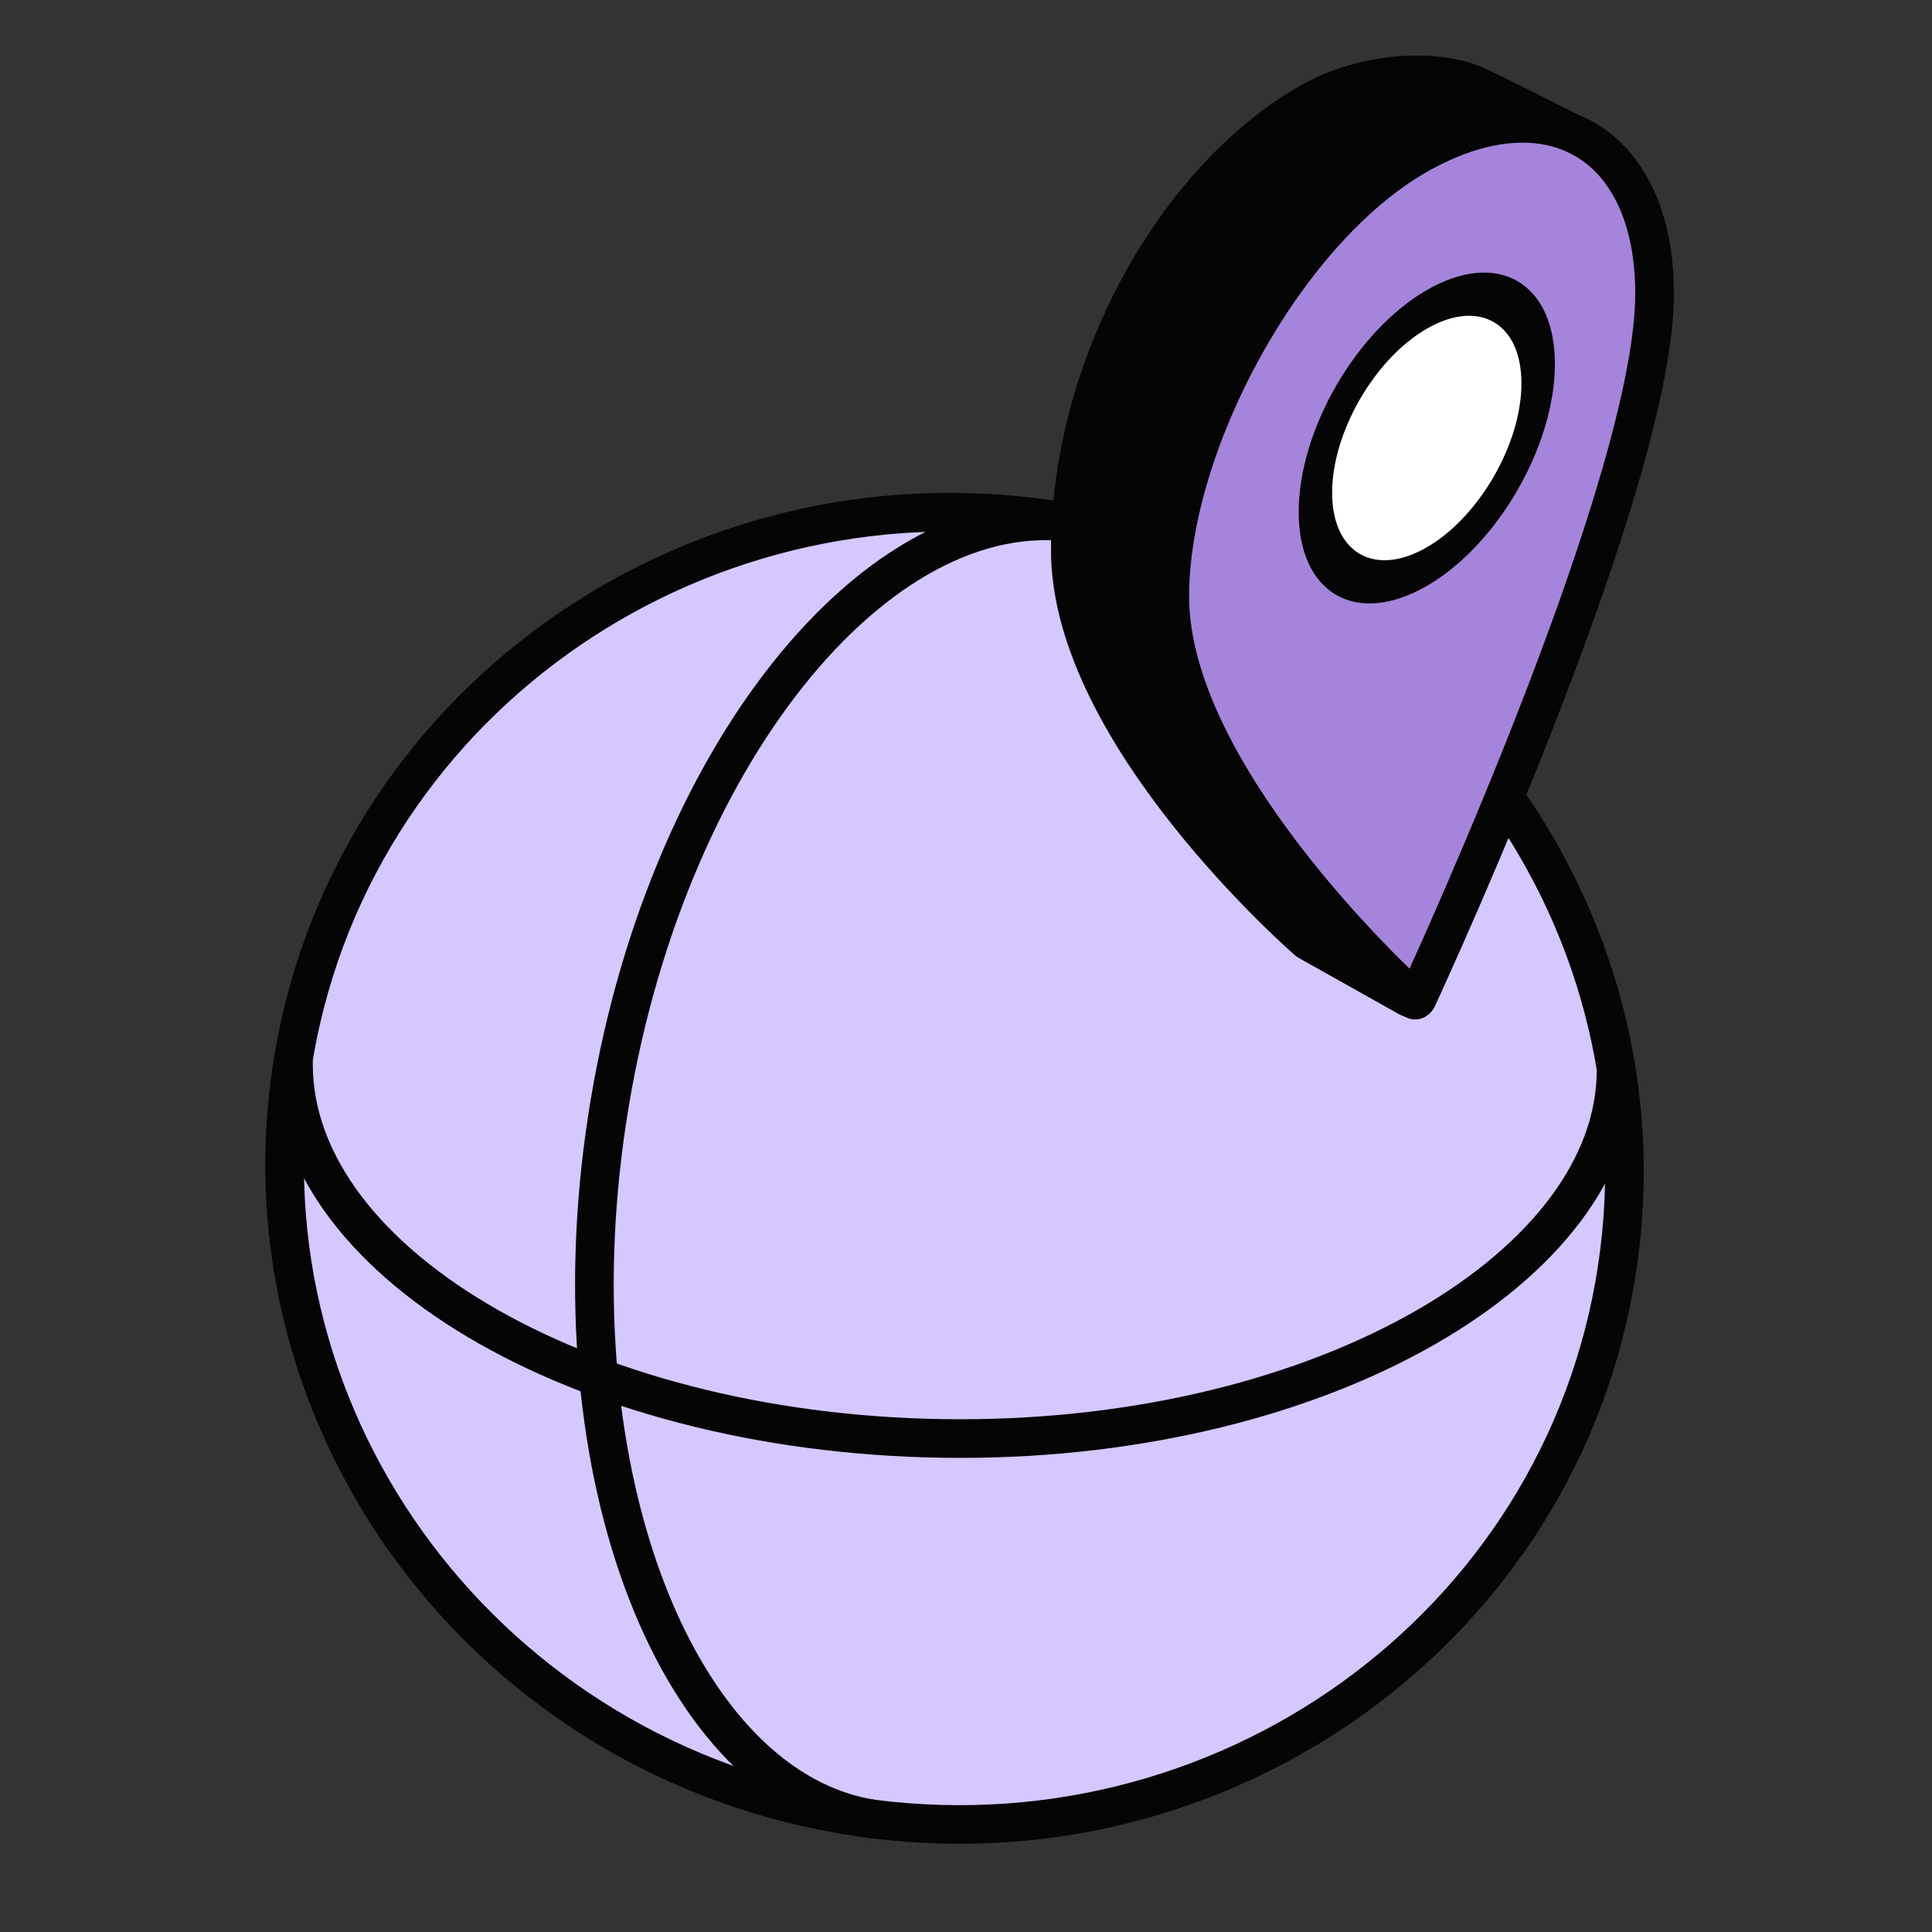
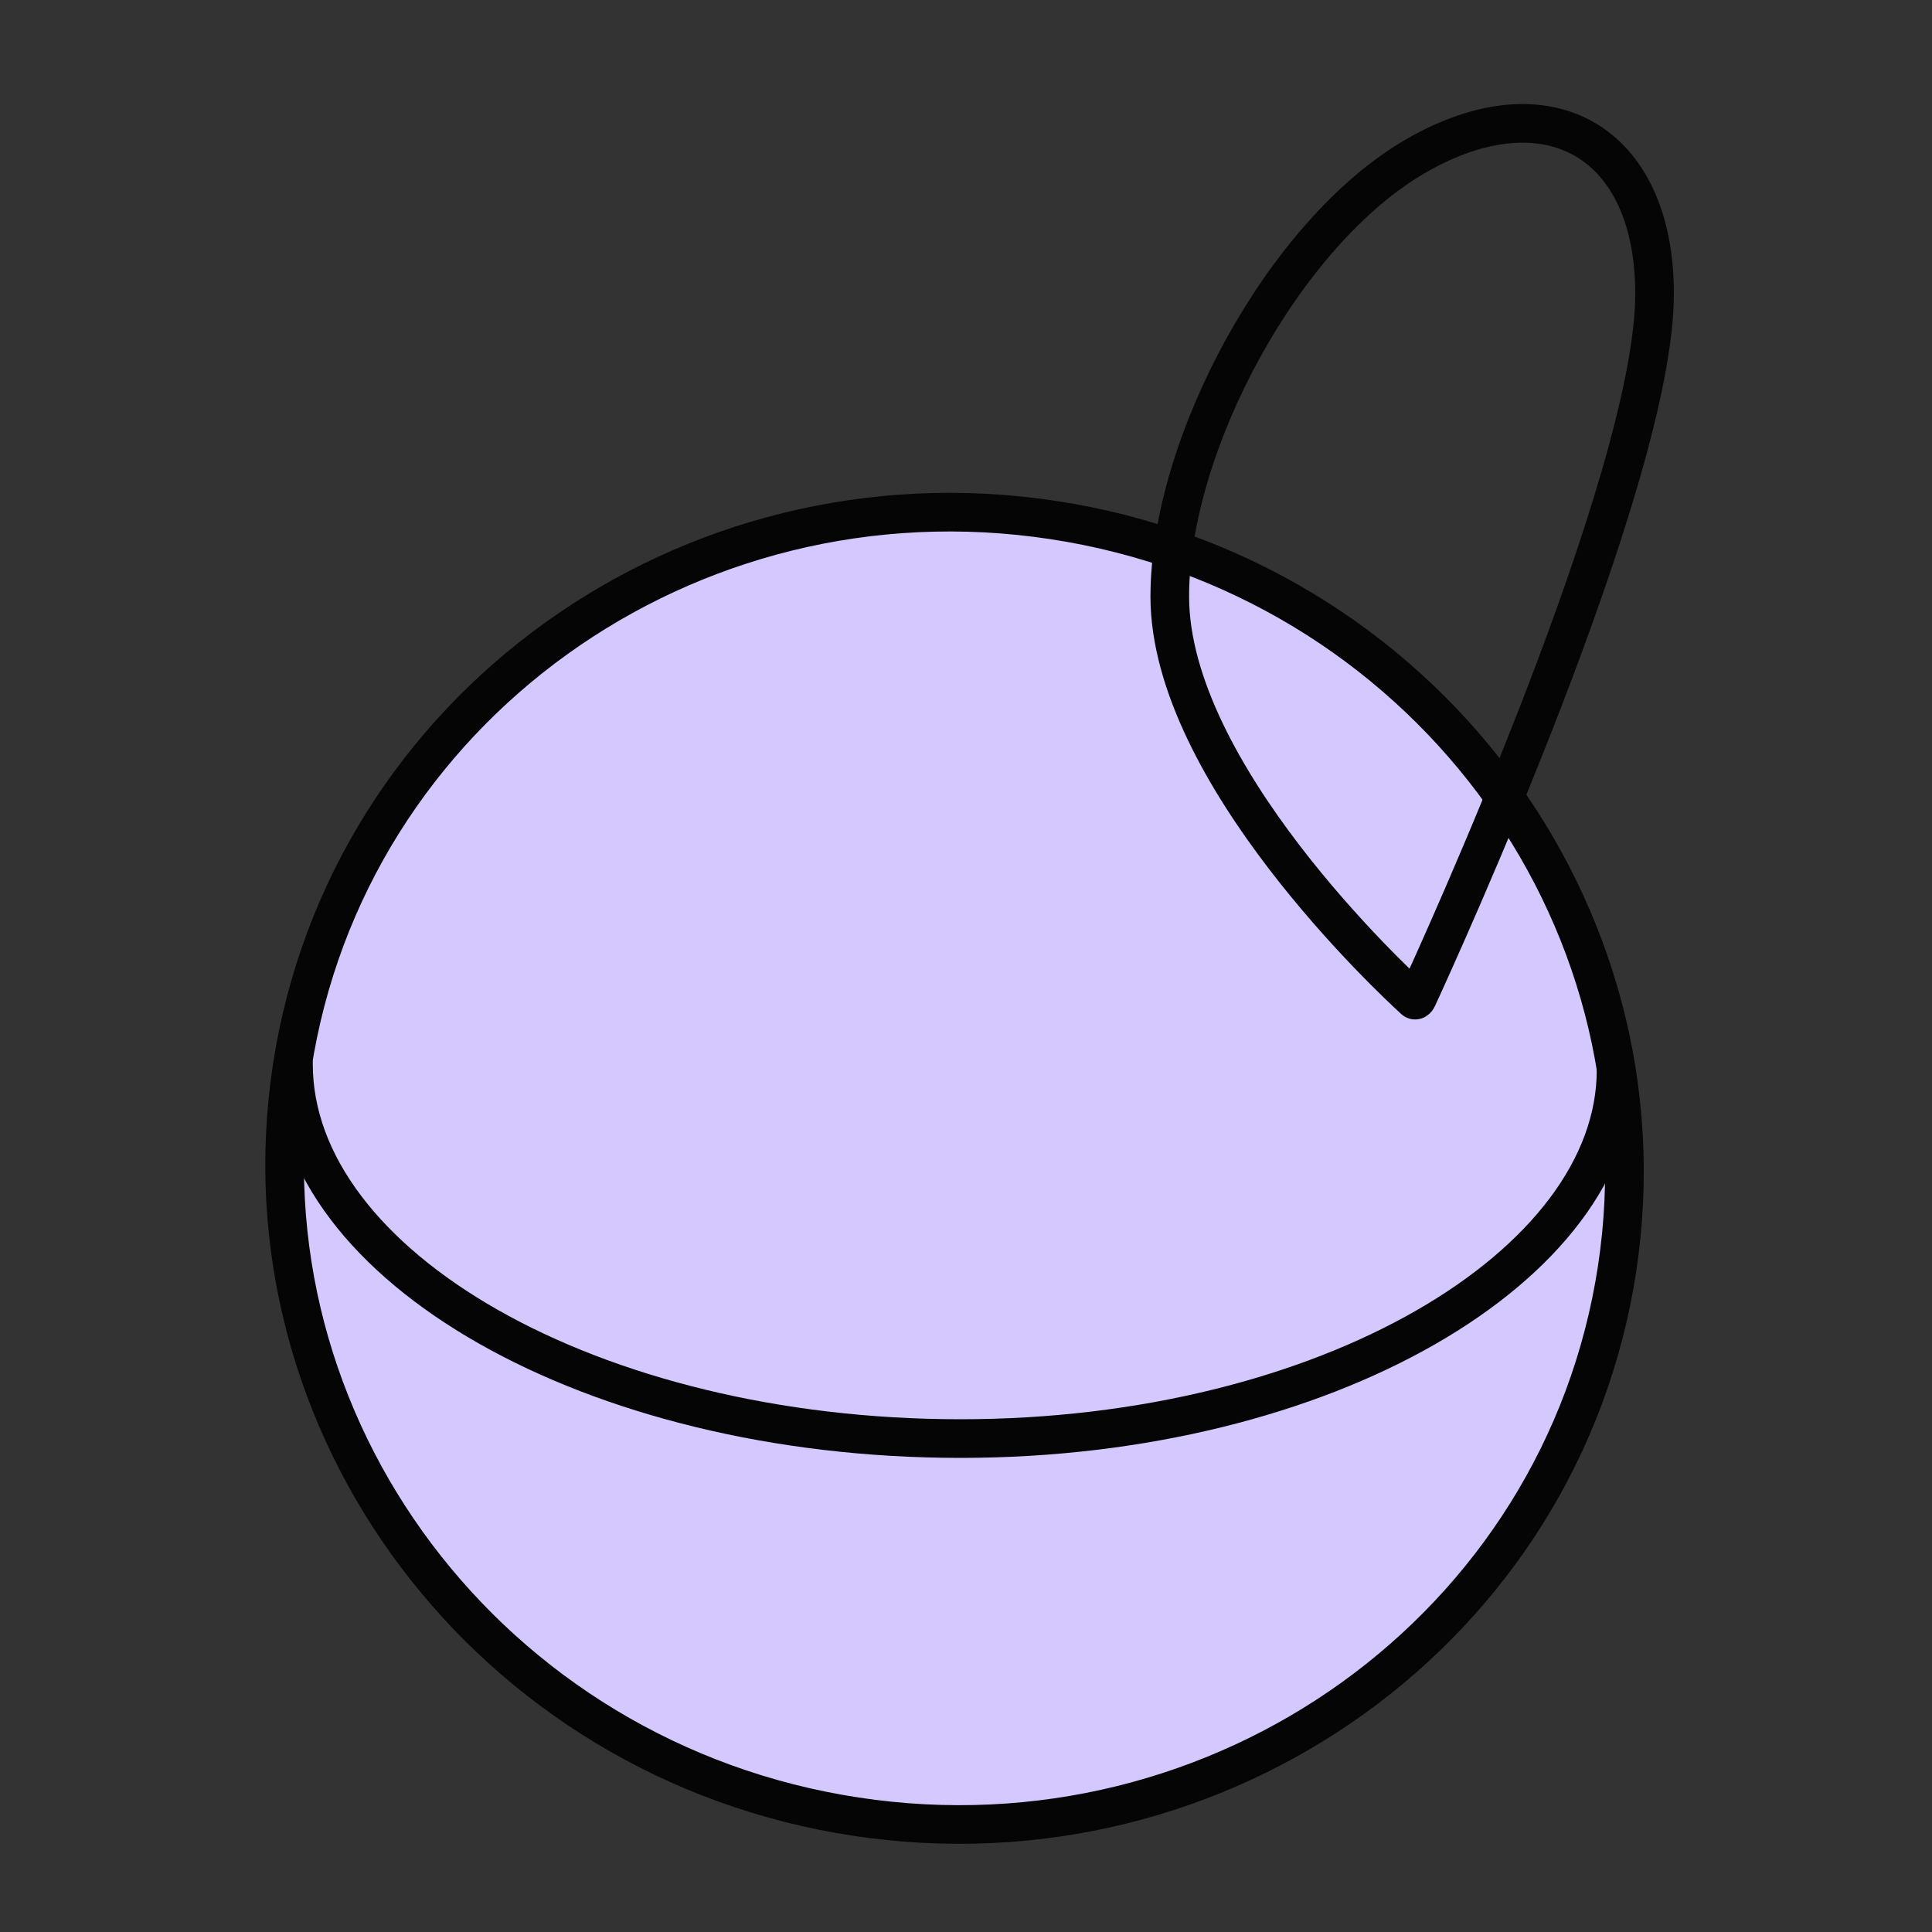
<svg xmlns="http://www.w3.org/2000/svg" width="40" height="40" viewBox="0 0 40 40" fill="none">
  <rect x="0" y="0" width="40" height="40" fill="#333333" stroke="none" />
  <g clip-path="url(#clip0_440_4165)">
    <path d="M33.479 26.275C34.609 18.862 29.384 11.919 21.808 10.767C14.233 9.614 7.176 14.689 6.046 22.102C4.916 29.515 10.141 36.459 17.717 37.611C25.292 38.764 32.349 33.688 33.479 26.275Z" fill="#D5C8FF" stroke="#050505" stroke-width="0.8" stroke-linecap="round" stroke-linejoin="round" />
    <path d="M33.459 22.153C33.459 26.194 27.462 29.784 19.885 29.784C12.235 29.784 6.076 26.194 6.076 22.031" stroke="#050505" stroke-width="0.8" stroke-linecap="round" stroke-linejoin="round" />
-     <path d="M18.08 37.663C14.085 37.054 11.438 30.597 12.569 23.18C13.71 15.692 18.178 10.205 22.293 10.832" stroke="#050505" stroke-width="0.8" stroke-linecap="round" stroke-linejoin="round" />
-     <path d="M32.333 5.082C32.333 7.98 30.806 17.012 29.424 20.469C29.368 20.608 29.241 20.695 29.164 20.651L27.079 19.481C27.079 19.481 22.16 15.224 22.16 11.396C22.16 7.569 24.349 3.72 27.079 2.144C28.284 1.448 29.696 1.44 30.461 1.732C30.788 1.858 32.71 2.845 32.71 2.845C33.284 3.445 32.333 3.851 32.333 5.082Z" fill="#050505" />
-     <path d="M32.333 5.082C32.333 7.98 30.806 17.012 29.424 20.469C29.368 20.608 29.241 20.695 29.164 20.651L27.079 19.481C27.079 19.481 22.16 15.224 22.16 11.396C22.16 7.569 24.349 3.72 27.079 2.144C28.284 1.448 29.696 1.44 30.461 1.732C30.788 1.858 32.71 2.845 32.71 2.845C33.284 3.445 32.333 3.851 32.333 5.082Z" stroke="#050505" stroke-width="0.8" stroke-linecap="round" stroke-linejoin="round" />
-     <path d="M34.256 6.082C34.256 9.93 29.758 19.769 29.345 20.664C29.328 20.701 29.3 20.717 29.283 20.701C28.855 20.311 24.219 16 24.219 12.349C24.219 9.198 26.585 4.805 29.314 3.229C32.044 1.653 34.256 2.931 34.256 6.082Z" fill="#A585DB" />
    <path d="M34.256 6.082C34.256 9.93 29.758 19.769 29.345 20.664C29.328 20.701 29.3 20.717 29.283 20.701C28.855 20.311 24.219 16 24.219 12.349C24.219 9.198 26.585 4.805 29.314 3.229C32.044 1.653 34.256 2.931 34.256 6.082Z" stroke="#050505" stroke-width="0.8" stroke-linecap="round" />
-     <circle cx="2.663" cy="2.663" r="2.663" transform="matrix(0.866 -0.5 0 1 27.234 7.737)" fill="white" stroke="#050505" stroke-width="0.8" stroke-linecap="round" stroke-linejoin="round" />
  </g>
  <defs>
    <clipPath id="clip0_440_4165">
      <rect width="40" height="40" fill="white" />
    </clipPath>
  </defs>
</svg>